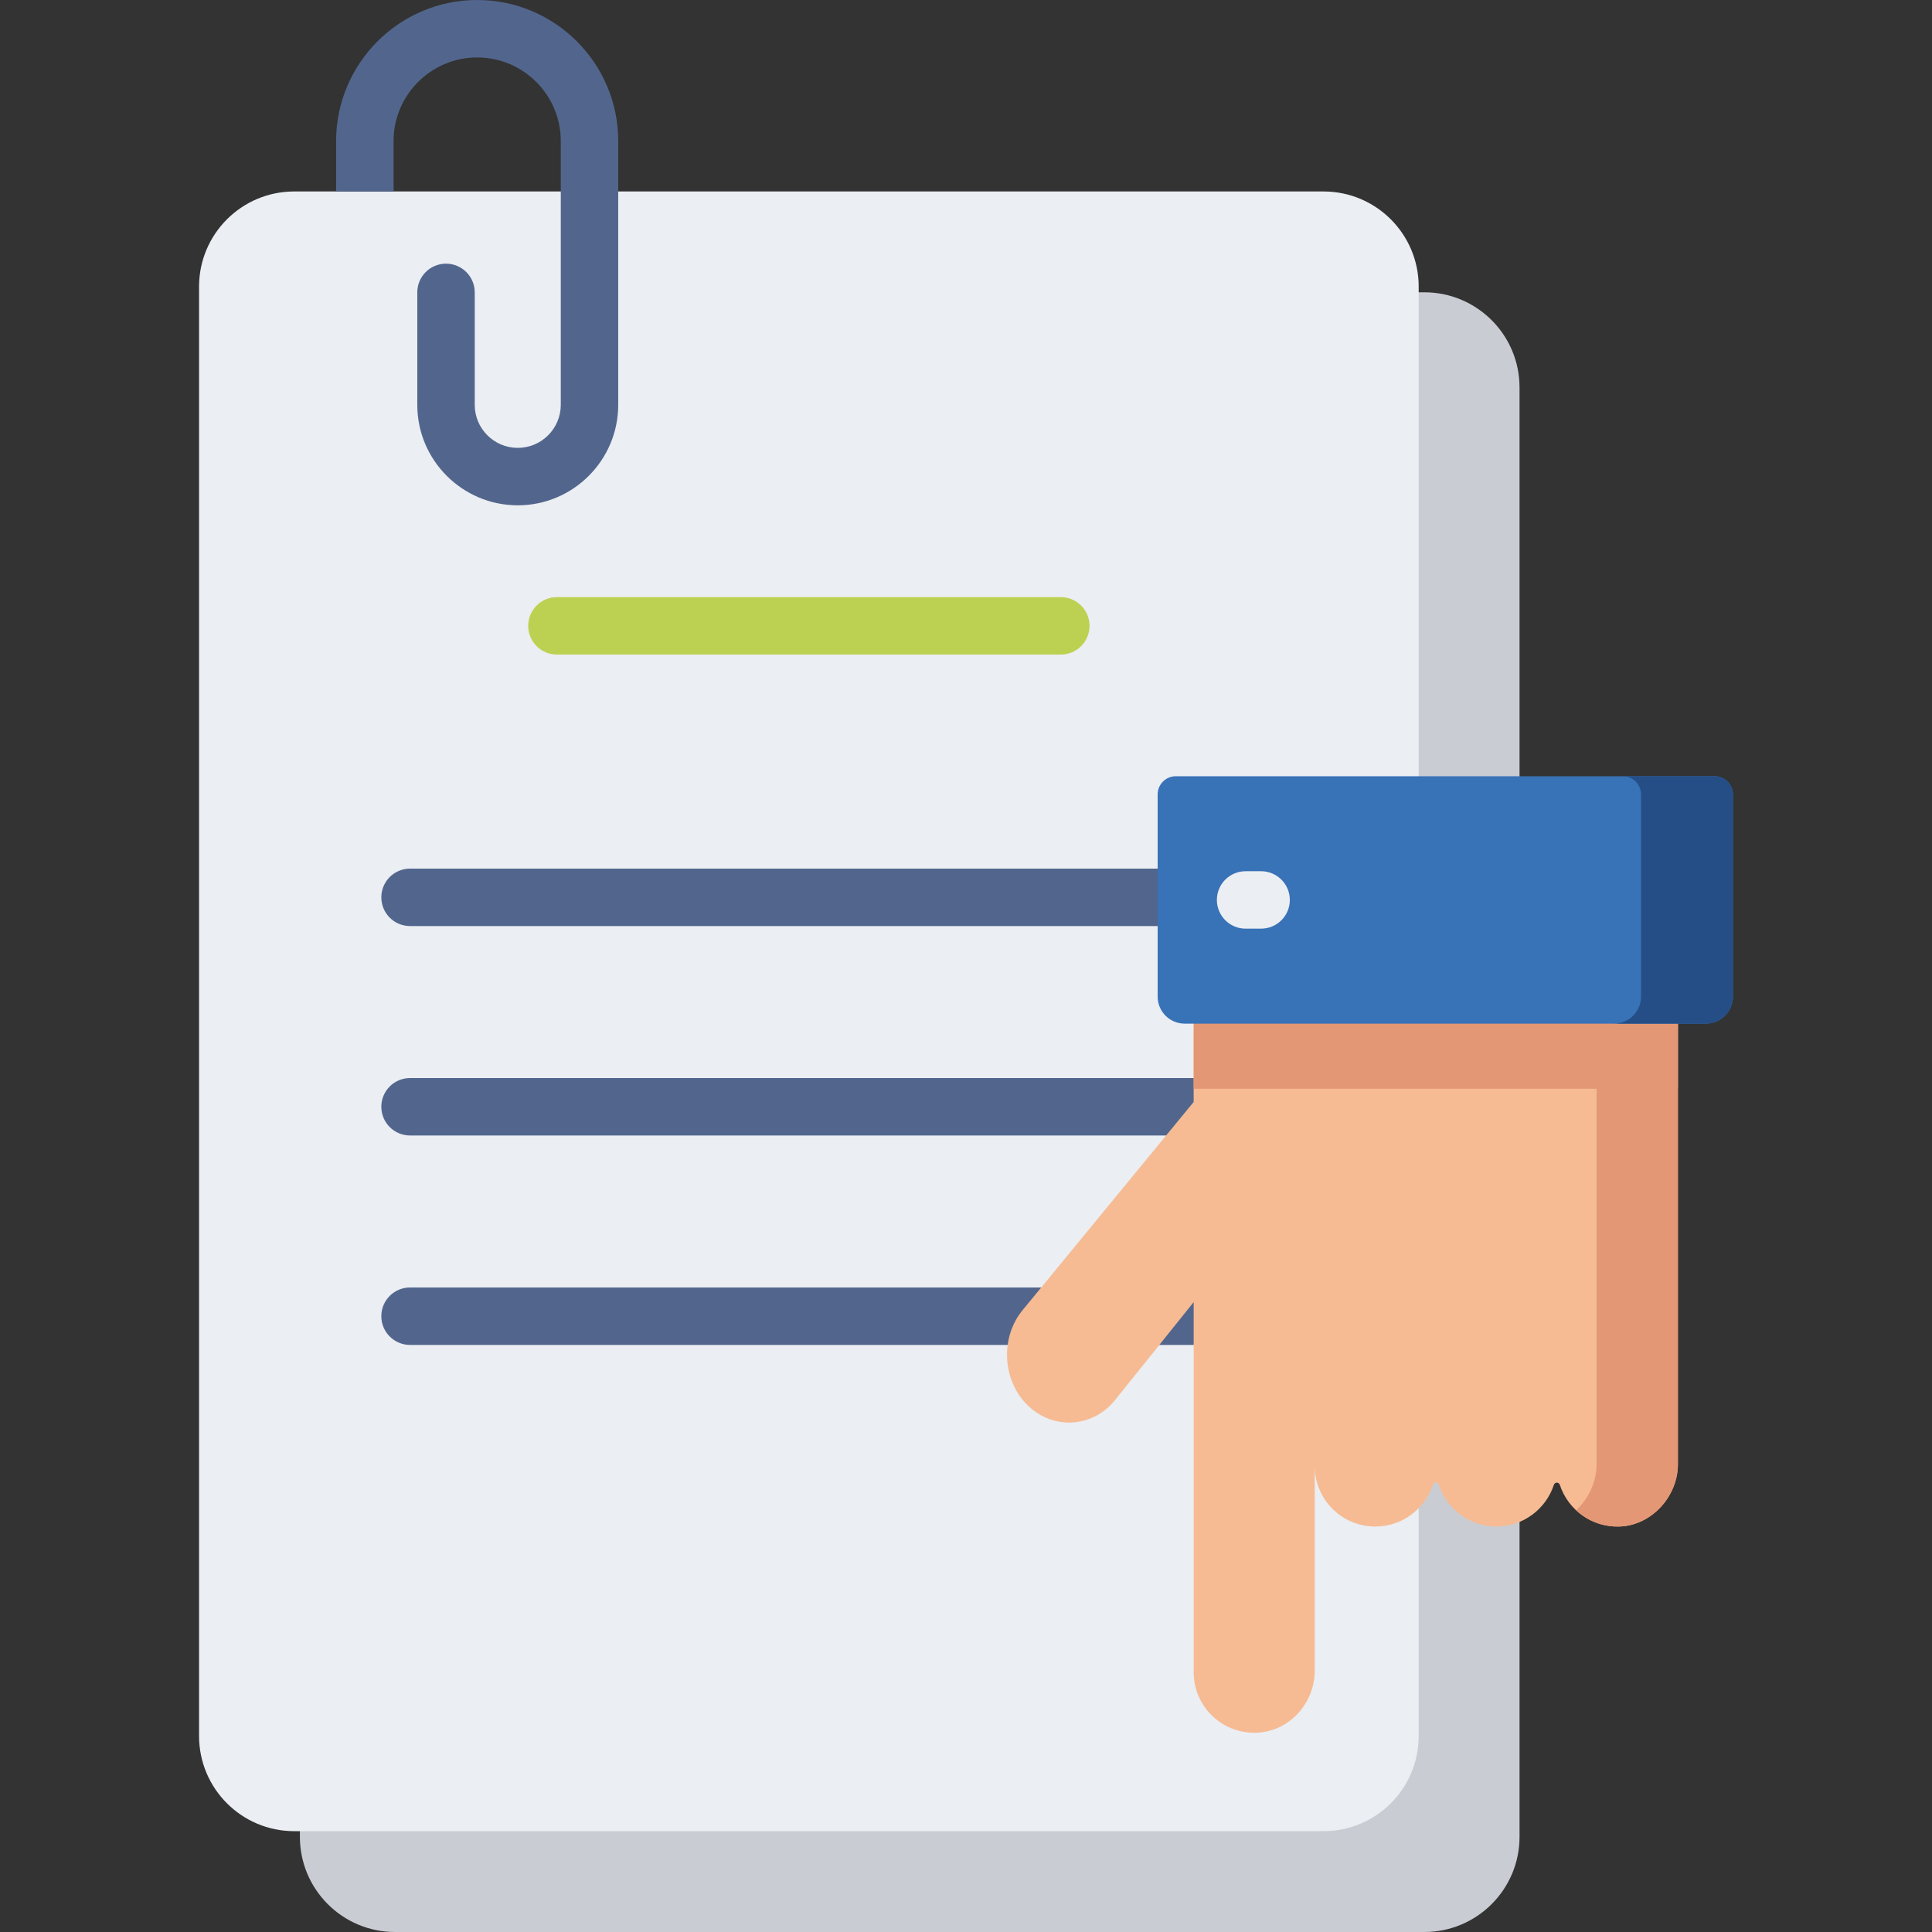
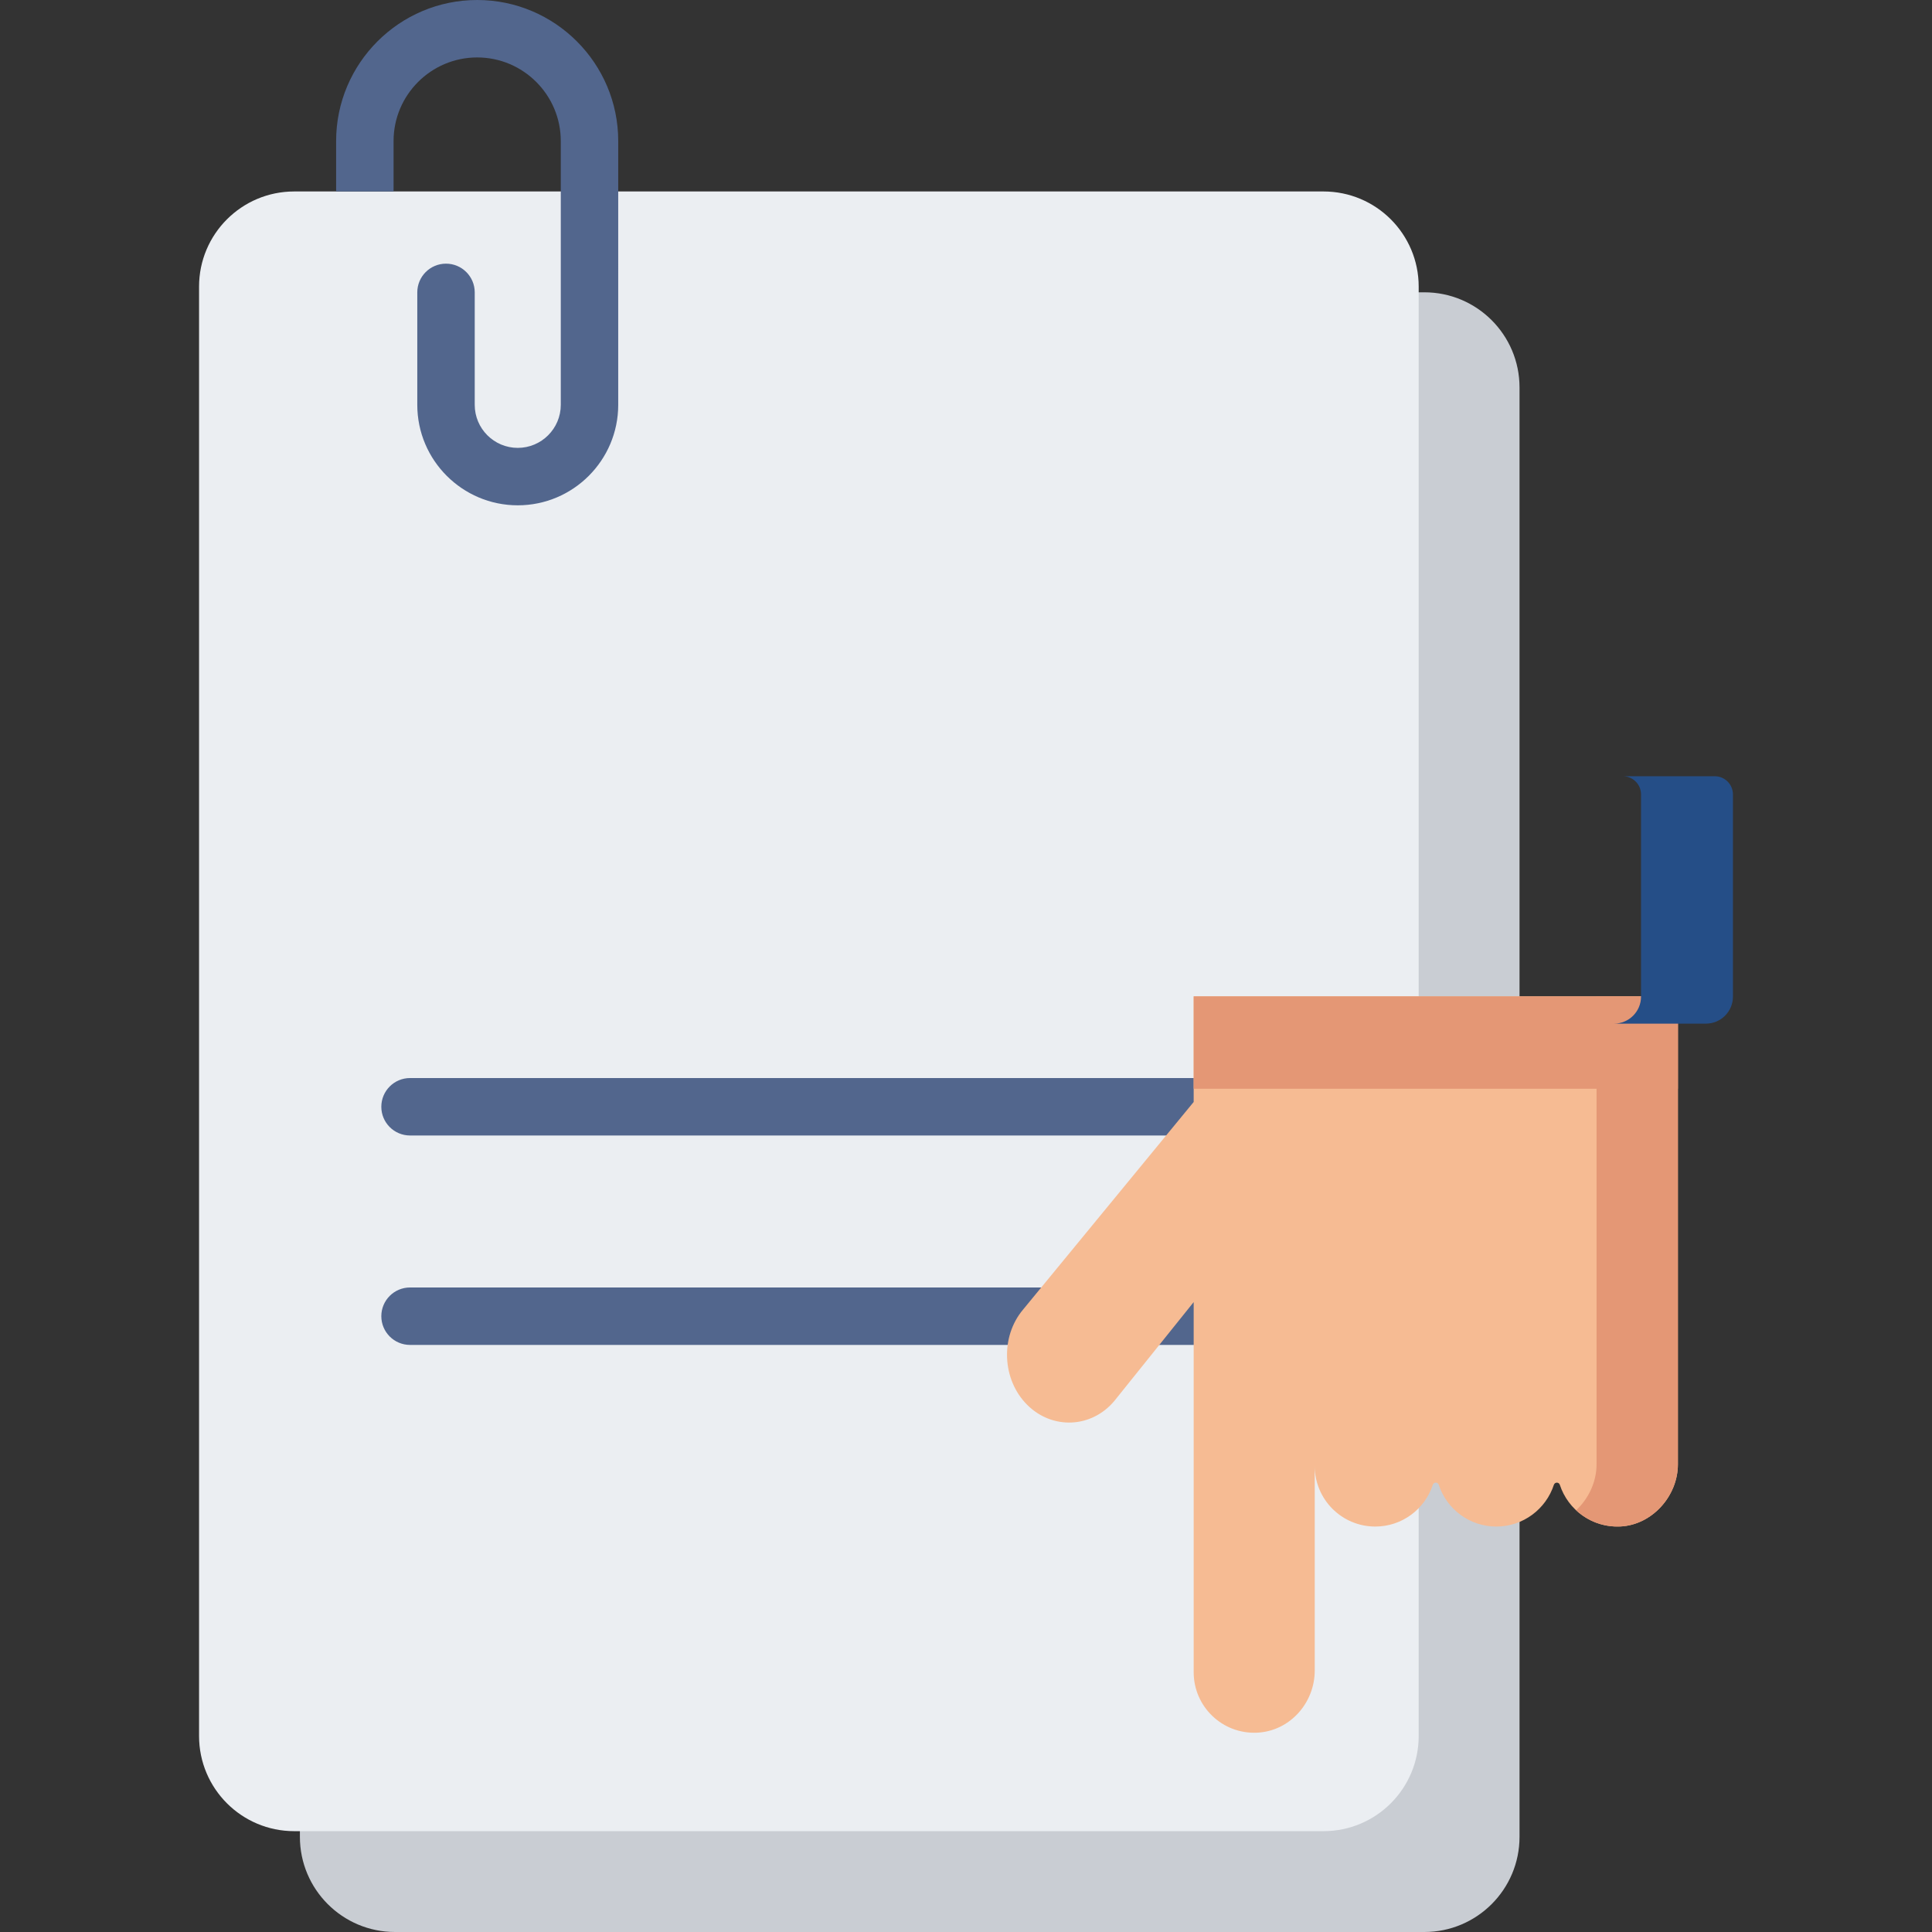
<svg xmlns="http://www.w3.org/2000/svg" version="1.1" id="Capa_1" x="0px" y="0px" viewBox="0 0 512 512" style="enable-background:new 0 0 512 512;" xml:space="preserve" width="512" height="512">
  <rect x="0" y="0" width="512" height="512" fill="#333333" stroke="none" />
  <g>
    <path style="fill:#C9CDD3;" d="M79.475,102.684V486.78c0,13.928,11.291,25.22,25.22,25.22H377.47   c13.928,0,25.22-11.291,25.22-25.22V102.684c0-13.928-11.291-25.22-25.22-25.22H104.694   C90.766,77.465,79.475,88.756,79.475,102.684z" />
    <path style="fill:#EBEEF2;" d="M52.752,75.961v384.096c0,13.928,11.291,25.22,25.22,25.22h272.776   c13.928,0,25.219-11.291,25.219-25.22V75.961c0-13.928-11.291-25.22-25.219-25.22H77.971   C64.043,50.742,52.752,62.033,52.752,75.961z" />
-     <path style="fill:#BCD151;" d="M281.125,173.468H147.593c-4.204,0-7.611-3.407-7.611-7.611s3.408-7.611,7.611-7.611h133.532   c4.204,0,7.611,3.407,7.611,7.611S285.329,173.468,281.125,173.468z" />
-     <path style="fill:#52668D;" d="M320.055,245.415h-211.39c-4.204,0-7.611-3.407-7.611-7.611s3.408-7.611,7.611-7.611h211.39   c4.204,0,7.612,3.407,7.612,7.611S324.259,245.415,320.055,245.415z" />
    <path style="fill:#52668D;" d="M320.055,300.917h-211.39c-4.204,0-7.611-3.407-7.611-7.611s3.408-7.612,7.611-7.612h211.39   c4.204,0,7.612,3.407,7.612,7.612S324.259,300.917,320.055,300.917z" />
    <path style="fill:#52668D;" d="M320.055,356.418h-211.39c-4.204,0-7.611-3.407-7.611-7.612s3.408-7.611,7.611-7.611h211.39   c4.204,0,7.612,3.407,7.612,7.611S324.259,356.418,320.055,356.418z" />
    <path style="fill:#F6BB93;" d="M429.402,404.533c-7.456,0.353-13.86-4.388-16.032-11.042c-0.253-0.775-1.327-0.763-1.58,0.012   c-2.099,6.415-8.133,11.048-15.249,11.048c-7.12,0-13.156-4.638-15.252-11.058c-0.254-0.778-1.324-0.778-1.578,0   c-2.096,6.42-8.132,11.058-15.252,11.058c-8.859,0-16.041-7.182-16.041-16.041v54.193c0,8.637-6.638,16.069-15.265,16.475   c-9.212,0.434-16.816-6.906-16.816-16.022v-98.089l-21.036,26.208c-6.049,7.209-16.444,7.663-23.098,1.008l0,0   c-6.655-6.655-7.15-17.998-1.101-25.207l45.234-55.047v-27.987h128.325v71.523v24.262v28.231   C444.663,396.476,437.81,404.135,429.402,404.533z" />
    <rect x="316.338" y="264.043" style="fill:#E49775;" width="128.325" height="24.484" />
    <path style="fill:#E49775;" d="M423.103,264.043v71.523v24.262v28.231c0,4.663-2.108,9.086-5.412,12.178   c3.04,2.836,7.178,4.511,11.711,4.297c8.409-0.398,15.261-8.057,15.261-16.475v-28.231v-24.262v-71.523H423.103z" />
-     <path style="fill:#3872B7;" d="M454.428,205.711H311.61c-2.662,0-4.821,2.158-4.821,4.821v53.576c0,3.958,3.208,7.166,7.166,7.166   h138.127c3.958,0,7.166-3.208,7.166-7.166v-53.576C459.248,207.869,457.09,205.711,454.428,205.711z" />
    <path style="fill:#254E87;" d="M454.428,205.711h-24.357c2.663,0,4.821,2.158,4.821,4.821v53.576c0,3.958-3.208,7.166-7.166,7.166   h24.357c3.958,0,7.166-3.208,7.166-7.166v-53.576C459.248,207.869,457.09,205.711,454.428,205.711z" />
-     <path style="fill:#EBEEF2;" d="M334.207,246.104h-4.111c-4.204,0-7.611-3.407-7.611-7.611s3.407-7.611,7.611-7.611h4.111   c4.204,0,7.612,3.407,7.612,7.611S338.411,246.104,334.207,246.104z" />
    <path style="fill:#52668D;" d="M126.456,0c-20.611,0-37.38,16.769-37.38,37.381v13.361v0h15.223v0V37.381   c0-12.218,9.939-22.158,22.157-22.158c12.218,0,22.157,9.94,22.157,22.158v69.908c0,6.287-5.115,11.403-11.402,11.403   c-6.287,0-11.402-5.115-11.402-11.403V77.484c0-4.204-3.408-7.612-7.611-7.612c-4.204,0-7.612,3.407-7.612,7.612v29.805   c0,14.681,11.944,26.625,26.625,26.625c14.681,0,26.625-11.945,26.625-26.625V37.381C163.836,16.769,147.067,0,126.456,0z" />
  </g>
</svg>